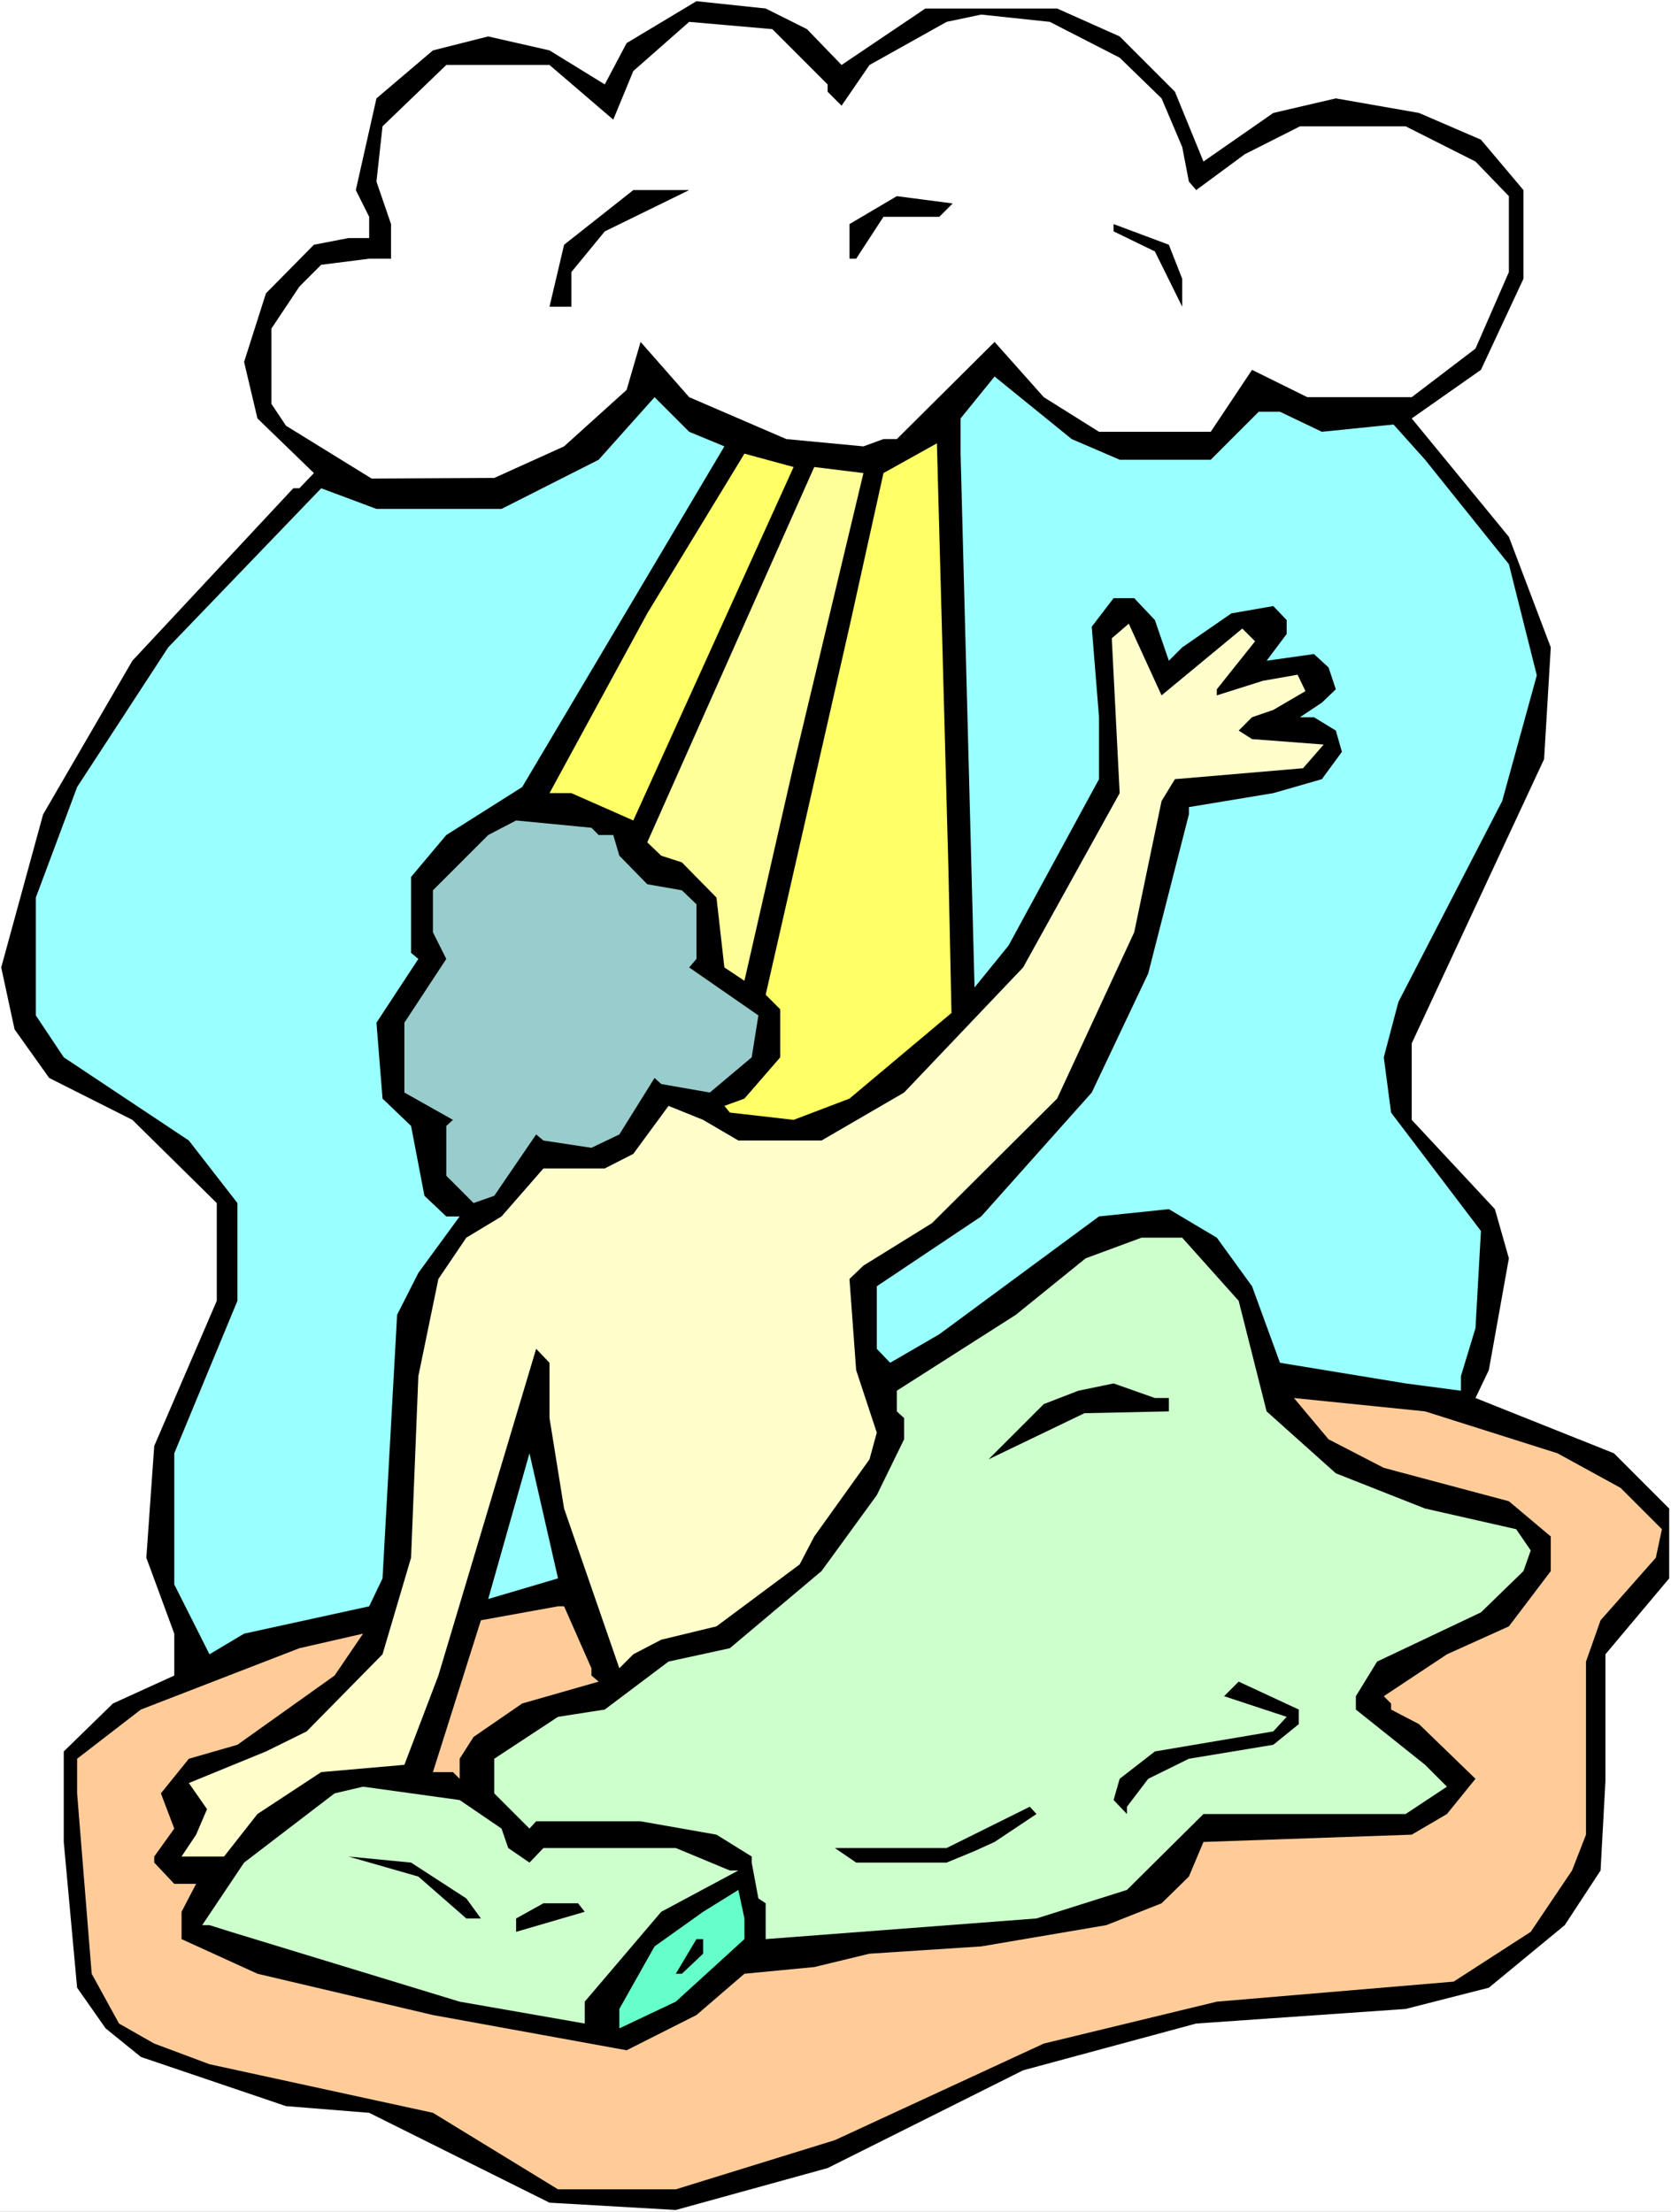
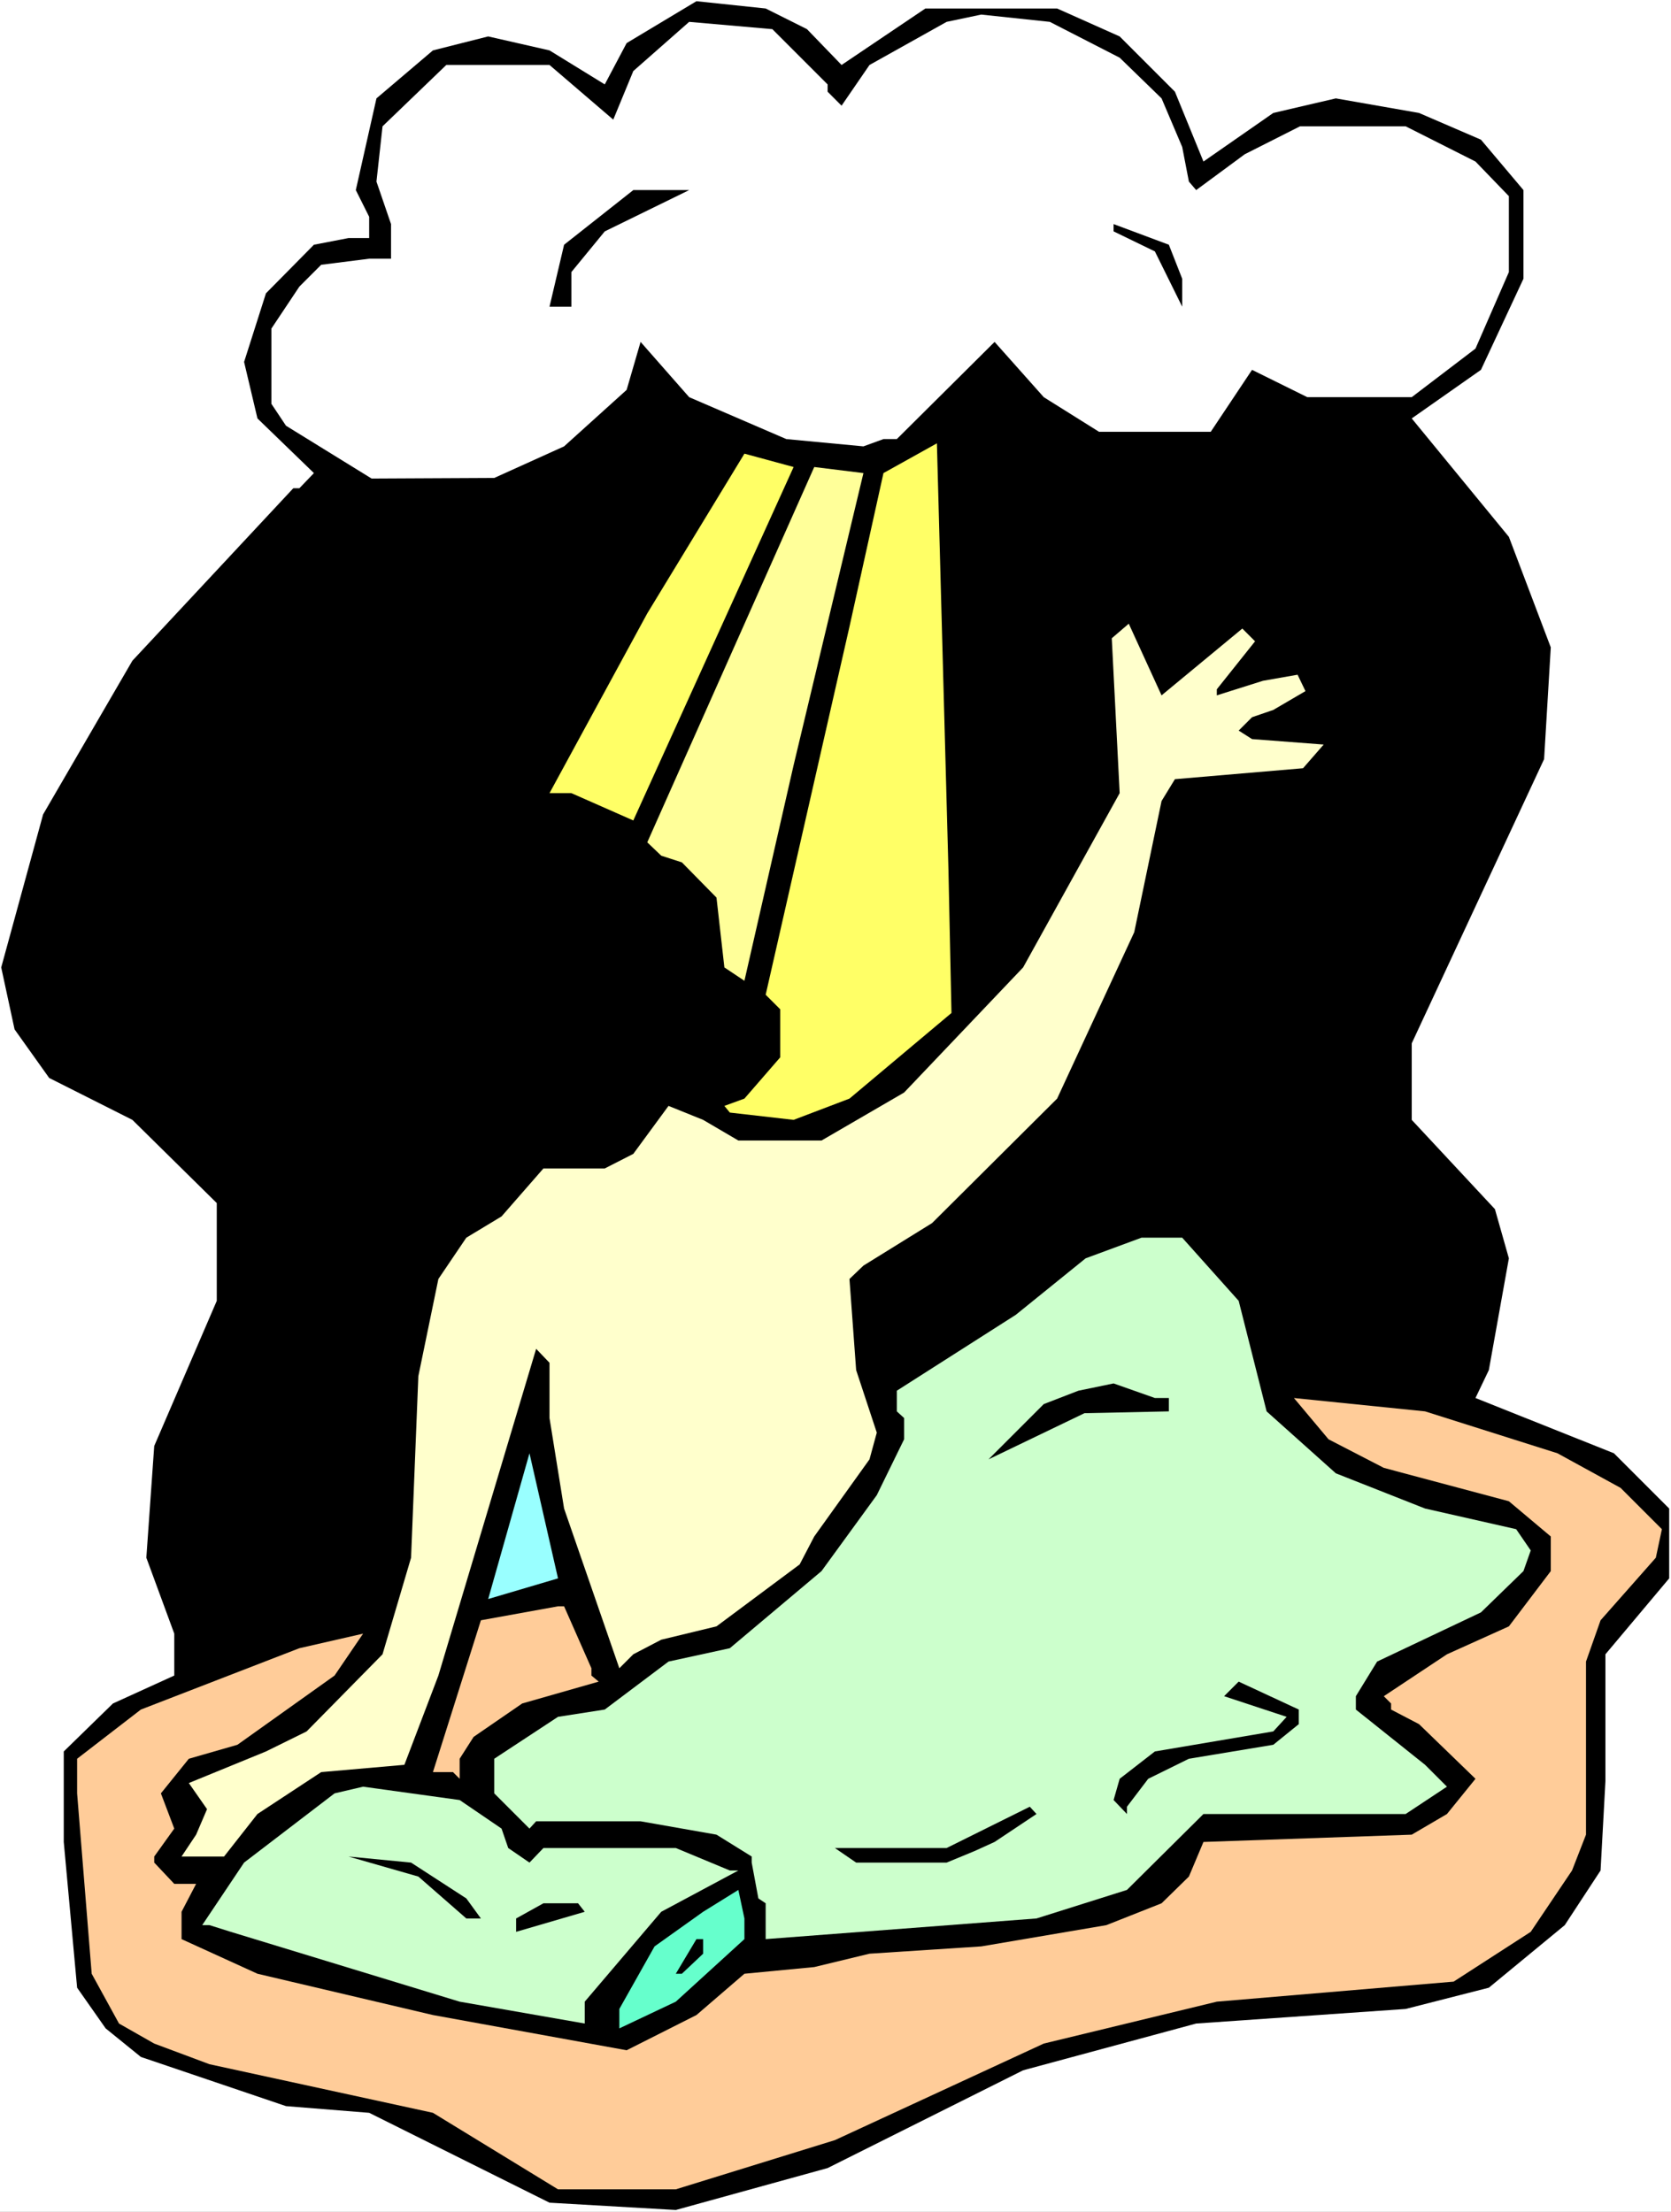
<svg xmlns="http://www.w3.org/2000/svg" xmlns:ns1="http://sodipodi.sourceforge.net/DTD/sodipodi-0.dtd" xmlns:ns2="http://www.inkscape.org/namespaces/inkscape" version="1.0" width="117.653mm" height="155.711mm" id="svg25" ns1:docname="Samuel &amp; God 2.wmf">
  <rect width="100%" height="100%" fill="#808080" stroke="none" />
  <ns1:namedview id="namedview25" pagecolor="#ffffff" bordercolor="#000000" borderopacity="0.25" ns2:showpageshadow="2" ns2:pageopacity="0.0" ns2:pagecheckerboard="0" ns2:deskcolor="#d1d1d1" ns2:document-units="mm" />
  <defs id="defs1">
    <pattern id="WMFhbasepattern" patternUnits="userSpaceOnUse" width="6" height="6" x="0" y="0" />
  </defs>
  <path style="fill:#ffffff;fill-opacity:1;fill-rule:evenodd;stroke:none" d="M 0,588.515 H 444.673 V 0 H 0 Z" id="path1" />
  <path style="fill:#000000;fill-opacity:1;fill-rule:evenodd;stroke:none" d="m 214.742,7.756 9.21,9.534 22.298,-15.028 h 35.063 l 16.643,7.433 14.704,14.705 7.594,18.583 18.582,-12.927 16.643,-3.878 22.137,3.878 16.481,7.11 11.311,13.412 v 23.592 l -11.311,24.239 -18.42,12.927 25.853,31.51 11.149,29.41 -1.777,29.733 -35.225,75.625 v 20.36 l 22.137,23.754 3.716,13.089 -5.332,29.733 -3.555,7.433 36.841,14.705 14.704,14.705 v 18.583 l -16.966,20.199 v 33.773 l -1.293,23.754 -9.533,14.543 -20.198,16.644 -22.137,5.656 -55.746,3.878 -46.051,12.443 -52.029,26.016 -40.395,11.15 -33.609,-1.939 -47.99,-23.915 -22.137,-1.778 -38.618,-13.089 -9.372,-7.595 -7.594,-10.827 -3.555,-38.782 v -24.077 l 13.088,-12.766 16.32,-7.433 v -11.15 l -7.433,-20.199 2.101,-29.733 16.643,-38.62 V 320.112 L 35.225,297.974 13.088,286.824 3.878,273.897 0.323,257.415 11.472,216.694 35.225,175.811 78.044,129.919 h 1.616 l 3.878,-4.04 -15.027,-14.543 -3.555,-15.028 5.817,-18.26 12.765,-12.927 9.21,-1.778 h 5.494 v -5.656 l -3.555,-7.11 5.494,-24.4 15.027,-12.766 14.704,-3.717 16.32,3.717 14.704,9.049 5.817,-10.988 18.582,-11.15 18.42,1.939 z" id="path2" />
  <path style="fill:#ffffff;fill-opacity:1;fill-rule:evenodd;stroke:none" d="m 297.957,15.351 11.149,10.827 5.494,12.927 1.777,9.211 1.939,2.262 12.927,-9.534 14.704,-7.433 H 374.062 l 18.582,9.372 8.887,9.211 v 20.199 l -8.887,20.36 -16.966,12.927 H 347.886 L 333.182,98.409 322.194,114.891 H 292.463 L 277.759,105.681 264.671,90.976 238.656,116.83 h -3.555 l -5.332,1.939 -20.521,-1.939 -25.853,-11.15 -12.927,-14.705 -3.716,12.766 -16.643,15.028 -18.582,8.403 -32.64,0.162 -22.783,-14.058 -3.878,-5.817 V 87.421 l 7.433,-11.15 5.817,-5.817 12.765,-1.616 h 5.817 v -9.211 l -3.878,-11.311 1.616,-14.705 16.966,-16.321 h 27.469 l 16.966,14.543 5.332,-12.927 14.866,-13.089 22.137,1.939 14.704,14.705 v 1.939 l 3.716,3.717 7.433,-10.827 20.521,-11.473 9.21,-1.939 18.259,1.939 z" id="path3" />
  <path style="fill:#000000;fill-opacity:1;fill-rule:evenodd;stroke:none" d="m 160.936,61.566 -8.887,10.827 v 9.211 h -5.817 l 3.878,-16.482 18.42,-14.543 h 14.866 z" id="path4" />
-   <path style="fill:#000000;fill-opacity:1;fill-rule:evenodd;stroke:none" d="M 249.967,57.688 H 235.102 l -7.271,11.15 h -1.777 v -9.211 l 12.603,-7.433 14.866,1.939 z" id="path5" />
  <path style="fill:#000000;fill-opacity:1;fill-rule:evenodd;stroke:none" d="m 314.6,74.17 v 7.433 l -7.271,-14.705 -10.988,-5.333 v -1.939 l 14.704,5.494 z" id="path6" />
-   <path style="fill:#99ffff;fill-opacity:1;fill-rule:evenodd;stroke:none" d="m 297.957,122.324 h 24.237 l 12.765,-12.766 h 5.655 l 11.149,5.332 19.067,-1.939 8.402,9.372 22.298,27.794 7.433,29.571 -9.21,33.449 -27.631,53.487 -3.878,14.705 1.939,14.705 23.914,31.51 -1.454,25.855 -3.878,12.766 v 3.878 l -14.704,-1.939 -33.447,-5.494 -7.433,-20.36 -9.372,-12.927 -12.765,-7.595 -18.582,1.939 -42.496,31.349 -13.088,7.595 -3.555,-3.717 v -16.644 l 27.792,-18.583 29.408,-32.965 15.027,-31.672 10.826,-42.337 v -1.939 l 22.46,-3.717 12.927,-3.717 5.332,-7.272 -1.616,-5.656 -5.817,-3.555 h -3.716 l 5.817,-3.878 3.716,-3.555 -1.939,-5.817 -3.878,-3.555 -12.603,1.778 5.332,-7.11 v -3.717 l -3.555,-3.717 -11.149,1.939 -13.088,9.049 -3.555,3.555 -3.716,-10.827 -5.494,-5.817 h -5.494 l -5.817,7.595 1.939,24.077 v 16.482 l -24.076,44.276 -9.049,11.15 -3.716,-142.039 v -9.372 l 9.049,-11.15 20.521,16.644 z" id="path7" />
-   <path style="fill:#99ffff;fill-opacity:1;fill-rule:evenodd;stroke:none" d="m 192.767,118.769 -53.807,90.653 -20.198,12.766 -9.372,11.15 v 20.199 l 1.939,1.616 -11.149,16.967 1.616,20.199 7.594,7.272 3.555,18.583 5.817,5.494 h 3.555 l -10.988,15.028 -5.655,11.15 -3.878,70.131 -3.555,7.433 -33.286,7.272 -9.21,5.494 -9.372,-18.583 V 386.688 L 63.179,346.128 V 320.112 L 50.252,303.468 16.966,281.33 9.533,270.18 v -31.349 l 10.988,-29.41 24.237,-37.166 40.719,-42.337 14.704,5.494 h 33.286 l 25.853,-13.089 14.866,-16.644 9.21,9.211 z" id="path8" />
  <path style="fill:#ffff66;fill-opacity:1;fill-rule:evenodd;stroke:none" d="m 253.199,269.534 -27.146,22.784 -14.866,5.656 -16.966,-1.939 -1.454,-1.778 5.332,-1.939 9.533,-10.988 v -12.766 l -3.878,-3.878 22.298,-97.924 9.049,-40.883 14.219,-7.918 3.07,113.437 z" id="path9" />
  <path style="fill:#ffff66;fill-opacity:1;fill-rule:evenodd;stroke:none" d="m 168.53,218.31 -16.481,-7.272 h -5.817 l 26.015,-47.831 25.853,-42.498 13.088,3.555 z" id="path10" />
  <path style="fill:#ffff99;fill-opacity:1;fill-rule:evenodd;stroke:none" d="m 211.187,203.605 -13.088,57.365 -5.332,-3.555 -2.101,-18.583 -9.21,-9.372 -5.494,-1.778 -3.716,-3.555 44.435,-99.863 13.088,1.616 z" id="path11" />
  <path style="fill:#ffffcc;fill-opacity:1;fill-rule:evenodd;stroke:none" d="m 330.596,167.247 3.393,3.393 -10.18,12.766 v 1.616 l 12.28,-3.878 9.21,-1.616 2.101,4.363 -8.564,5.009 -5.655,1.939 -3.555,3.555 3.555,2.262 19.067,1.454 -5.494,6.302 -34.094,2.909 -3.555,5.817 -7.271,34.904 -20.521,44.276 -33.286,33.126 -18.259,11.311 -3.716,3.555 1.777,24.239 5.494,16.644 -1.939,7.11 -14.704,20.522 -3.878,7.433 -22.137,16.482 -14.704,3.555 -7.433,3.878 -3.716,3.717 -14.704,-42.498 -3.878,-24.077 v -14.705 l -3.555,-3.717 -26.015,86.936 -9.049,23.754 -22.137,1.939 -16.966,11.15 -8.887,11.311 h -11.311 l 3.878,-5.817 2.908,-6.787 -4.847,-6.948 20.521,-8.403 10.826,-5.332 20.198,-20.522 7.594,-25.693 1.939,-48.316 5.332,-25.855 7.433,-10.988 9.372,-5.656 11.149,-12.766 h 16.32 l 7.594,-3.878 9.372,-12.766 9.21,3.717 9.372,5.494 h 22.137 l 21.975,-12.766 31.67,-33.288 25.692,-46.377 -2.101,-41.206 4.524,-3.878 8.725,19.068 z" id="path12" />
-   <path style="fill:#99cccc;fill-opacity:1;fill-rule:evenodd;stroke:none" d="m 159.32,222.188 h 3.878 l 1.616,5.494 7.433,7.595 9.21,1.616 3.878,3.717 v 14.543 l -1.939,2.262 18.42,12.766 -1.777,11.15 -11.149,9.372 -12.927,-2.262 -1.777,-1.616 -9.372,15.028 -7.433,3.555 -12.765,-1.939 -1.939,-1.616 -11.149,16.321 -5.494,1.939 -7.271,-7.272 v -13.25 l 1.777,-1.616 -12.927,-7.272 v -18.583 l 11.149,-16.967 -3.555,-7.11 v -11.15 l 14.704,-14.705 7.433,-3.878 20.036,1.939 z" id="path13" />
  <path style="fill:#ccffcc;fill-opacity:1;fill-rule:evenodd;stroke:none" d="m 329.627,346.128 7.433,29.41 18.42,16.482 23.753,9.372 24.237,5.494 3.878,5.656 -1.939,5.494 -11.311,10.988 -27.631,13.089 -5.655,9.211 v 3.555 l 18.42,14.705 5.817,5.817 -10.988,7.272 h -53.807 l -20.359,20.199 -24.076,7.595 -72.066,5.494 v -9.534 l -1.939,-1.293 -1.777,-9.534 v -1.616 l -9.372,-5.817 -20.198,-3.555 h -27.792 l -1.777,1.939 -9.372,-9.372 v -9.211 l 16.966,-11.15 12.442,-1.939 16.966,-12.766 16.32,-3.555 24.399,-20.522 14.704,-20.199 7.271,-14.866 v -5.656 l -1.939,-1.778 v -5.494 l 31.67,-20.199 18.582,-15.028 14.866,-5.494 h 10.826 z" id="path14" />
  <path style="fill:#000000;fill-opacity:1;fill-rule:evenodd;stroke:none" d="m 311.045,371.983 v 3.555 l -22.46,0.485 -25.53,12.281 14.704,-14.705 9.21,-3.555 9.372,-1.939 10.988,3.878 z" id="path15" />
  <path style="fill:#ffcc99;fill-opacity:1;fill-rule:evenodd;stroke:none" d="m 414.457,386.688 16.805,9.211 10.988,10.988 -1.616,7.595 -14.704,16.644 -3.878,10.988 v 46.053 l -3.716,9.534 -10.988,16.321 -20.521,13.25 -63.017,5.332 -46.051,11.15 -55.584,25.693 -42.334,13.089 H 148.494 L 115.208,562.176 55.746,549.248 41.042,543.754 31.67,538.422 24.399,525.171 20.521,477.179 v -9.211 l 16.966,-13.089 42.173,-16.321 16.966,-3.878 -7.594,11.15 -25.853,18.421 -12.927,3.717 -7.433,9.211 3.555,9.372 -5.332,7.433 v 1.616 l 5.332,5.656 h 5.817 l -3.878,7.433 v 7.272 l 20.198,9.211 46.697,10.988 51.545,9.372 18.582,-9.372 12.765,-10.988 18.582,-1.778 14.704,-3.555 29.731,-1.939 33.286,-5.656 14.704,-5.817 7.271,-7.11 3.878,-9.211 55.423,-1.939 9.372,-5.494 7.594,-9.372 -15.027,-14.543 -7.433,-3.878 v -1.616 l -1.939,-1.939 16.805,-11.15 16.481,-7.433 11.149,-14.705 v -9.211 l -11.149,-9.372 -33.286,-8.888 -14.704,-7.595 -9.21,-10.988 34.902,3.555 z" id="path16" />
  <path style="fill:#99ffff;fill-opacity:1;fill-rule:evenodd;stroke:none" d="m 129.912,425.469 10.988,-38.782 7.594,33.288 z" id="path17" />
  <path style="fill:#ffcc99;fill-opacity:1;fill-rule:evenodd;stroke:none" d="m 157.381,443.891 v 1.939 l 1.939,1.616 -20.359,5.817 -12.927,8.888 -3.716,5.817 v 5.332 l -1.777,-1.778 h -5.332 l 12.765,-40.398 20.521,-3.717 h 1.616 z" id="path18" />
  <path style="fill:#000000;fill-opacity:1;fill-rule:evenodd;stroke:none" d="m 345.624,458.757 -6.786,5.494 -22.46,3.717 -10.826,5.332 -5.655,7.433 v 1.939 l -3.555,-3.717 1.616,-5.656 9.372,-7.272 31.508,-5.332 3.555,-3.878 -16.643,-5.494 3.878,-3.878 15.997,7.433 z" id="path19" />
  <path style="fill:#ccffcc;fill-opacity:1;fill-rule:evenodd;stroke:none" d="m 133.467,486.551 1.777,5.171 5.655,3.878 3.716,-3.878 h 35.225 l 14.381,5.979 h 2.262 l -20.521,10.988 -20.359,23.915 v 5.817 l -33.286,-5.817 -60.916,-18.583 -5.655,-1.778 h -1.939 l 11.149,-16.644 24.076,-18.421 7.594,-1.778 25.692,3.555 z" id="path20" />
  <path style="fill:#000000;fill-opacity:1;fill-rule:evenodd;stroke:none" d="m 264.671,490.106 -5.332,2.424 -7.433,3.07 h -24.076 l -5.655,-3.878 h 29.731 l 22.137,-10.988 1.777,1.939 z" id="path21" />
  <path style="fill:#000000;fill-opacity:1;fill-rule:evenodd;stroke:none" d="m 124.095,505.134 3.878,5.333 h -3.878 l -12.765,-11.15 -18.582,-5.332 16.643,1.616 z" id="path22" />
  <path style="fill:#000000;fill-opacity:1;fill-rule:evenodd;stroke:none" d="m 155.603,508.689 -18.259,5.333 v -3.555 l 7.271,-4.04 h 9.21 z" id="path23" />
  <path style="fill:#66ffcc;fill-opacity:1;fill-rule:evenodd;stroke:none" d="m 198.099,510.466 v 5.494 l -18.259,16.644 -15.027,7.11 v -5.171 l 9.372,-16.644 12.927,-9.211 9.372,-5.817 z" id="path24" />
  <path style="fill:#000000;fill-opacity:1;fill-rule:evenodd;stroke:none" d="m 187.112,519.839 -5.655,5.332 h -1.616 l 5.494,-9.211 h 1.777 z" id="path25" />
</svg>